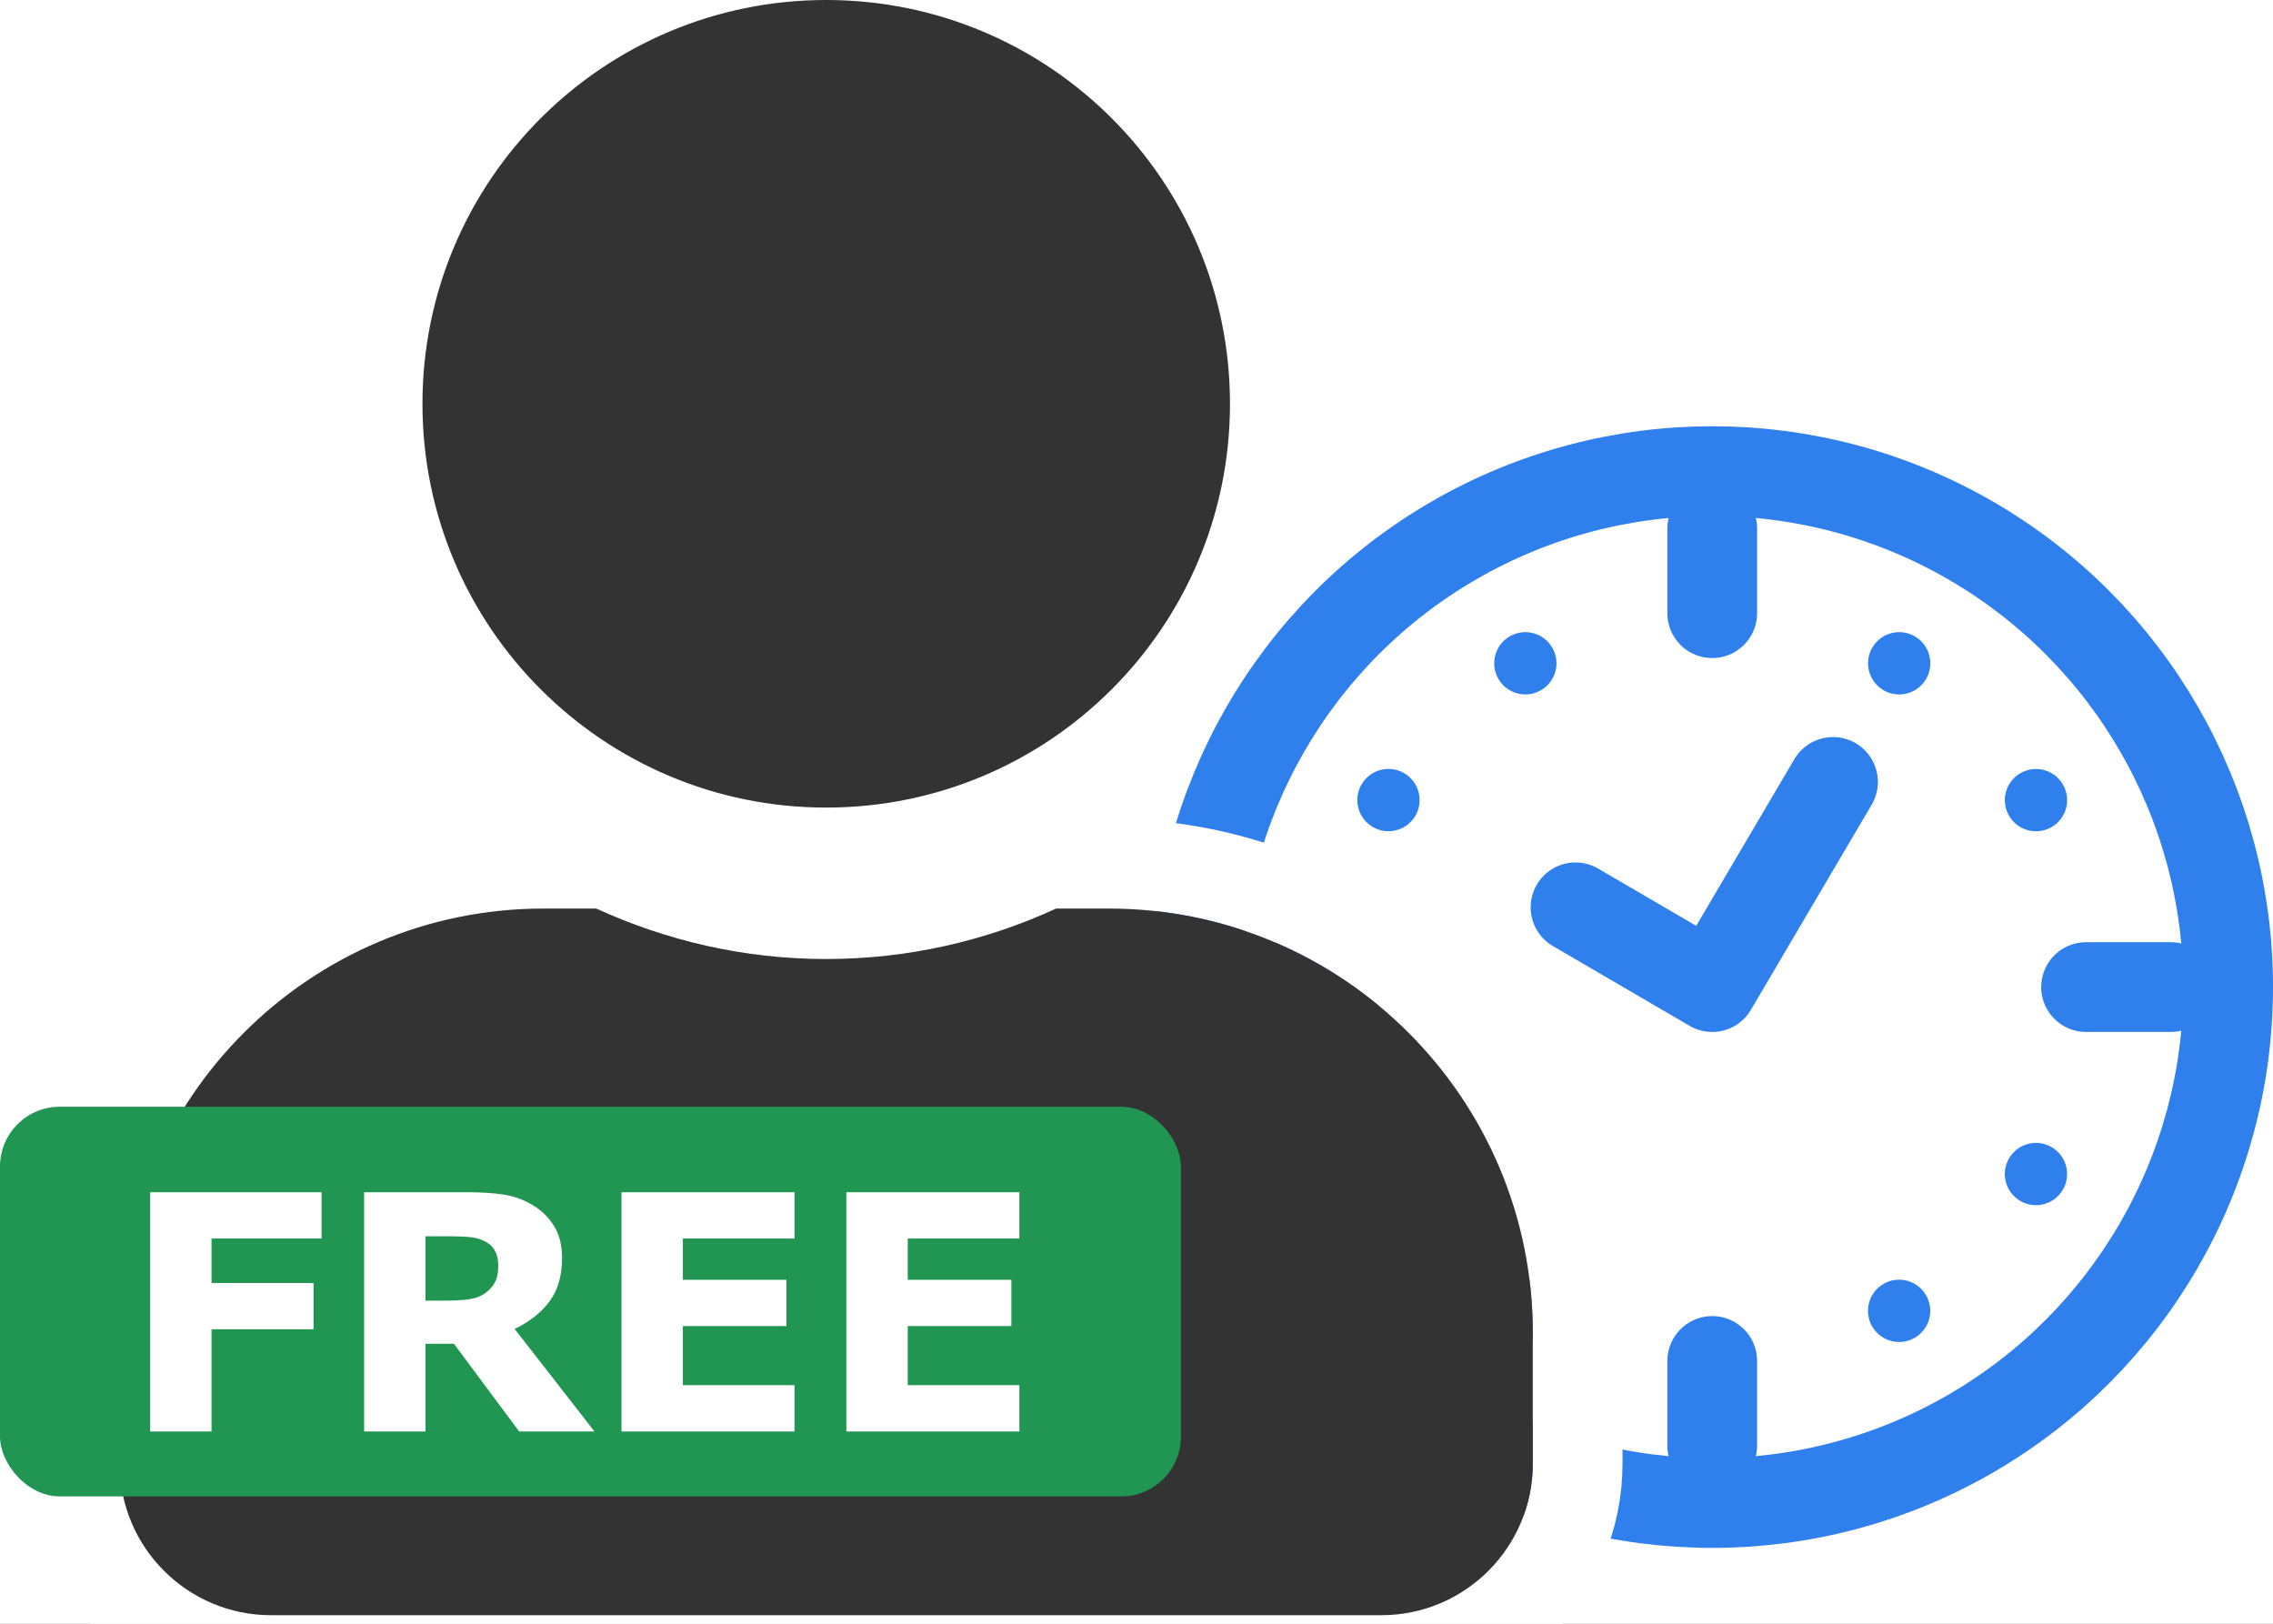
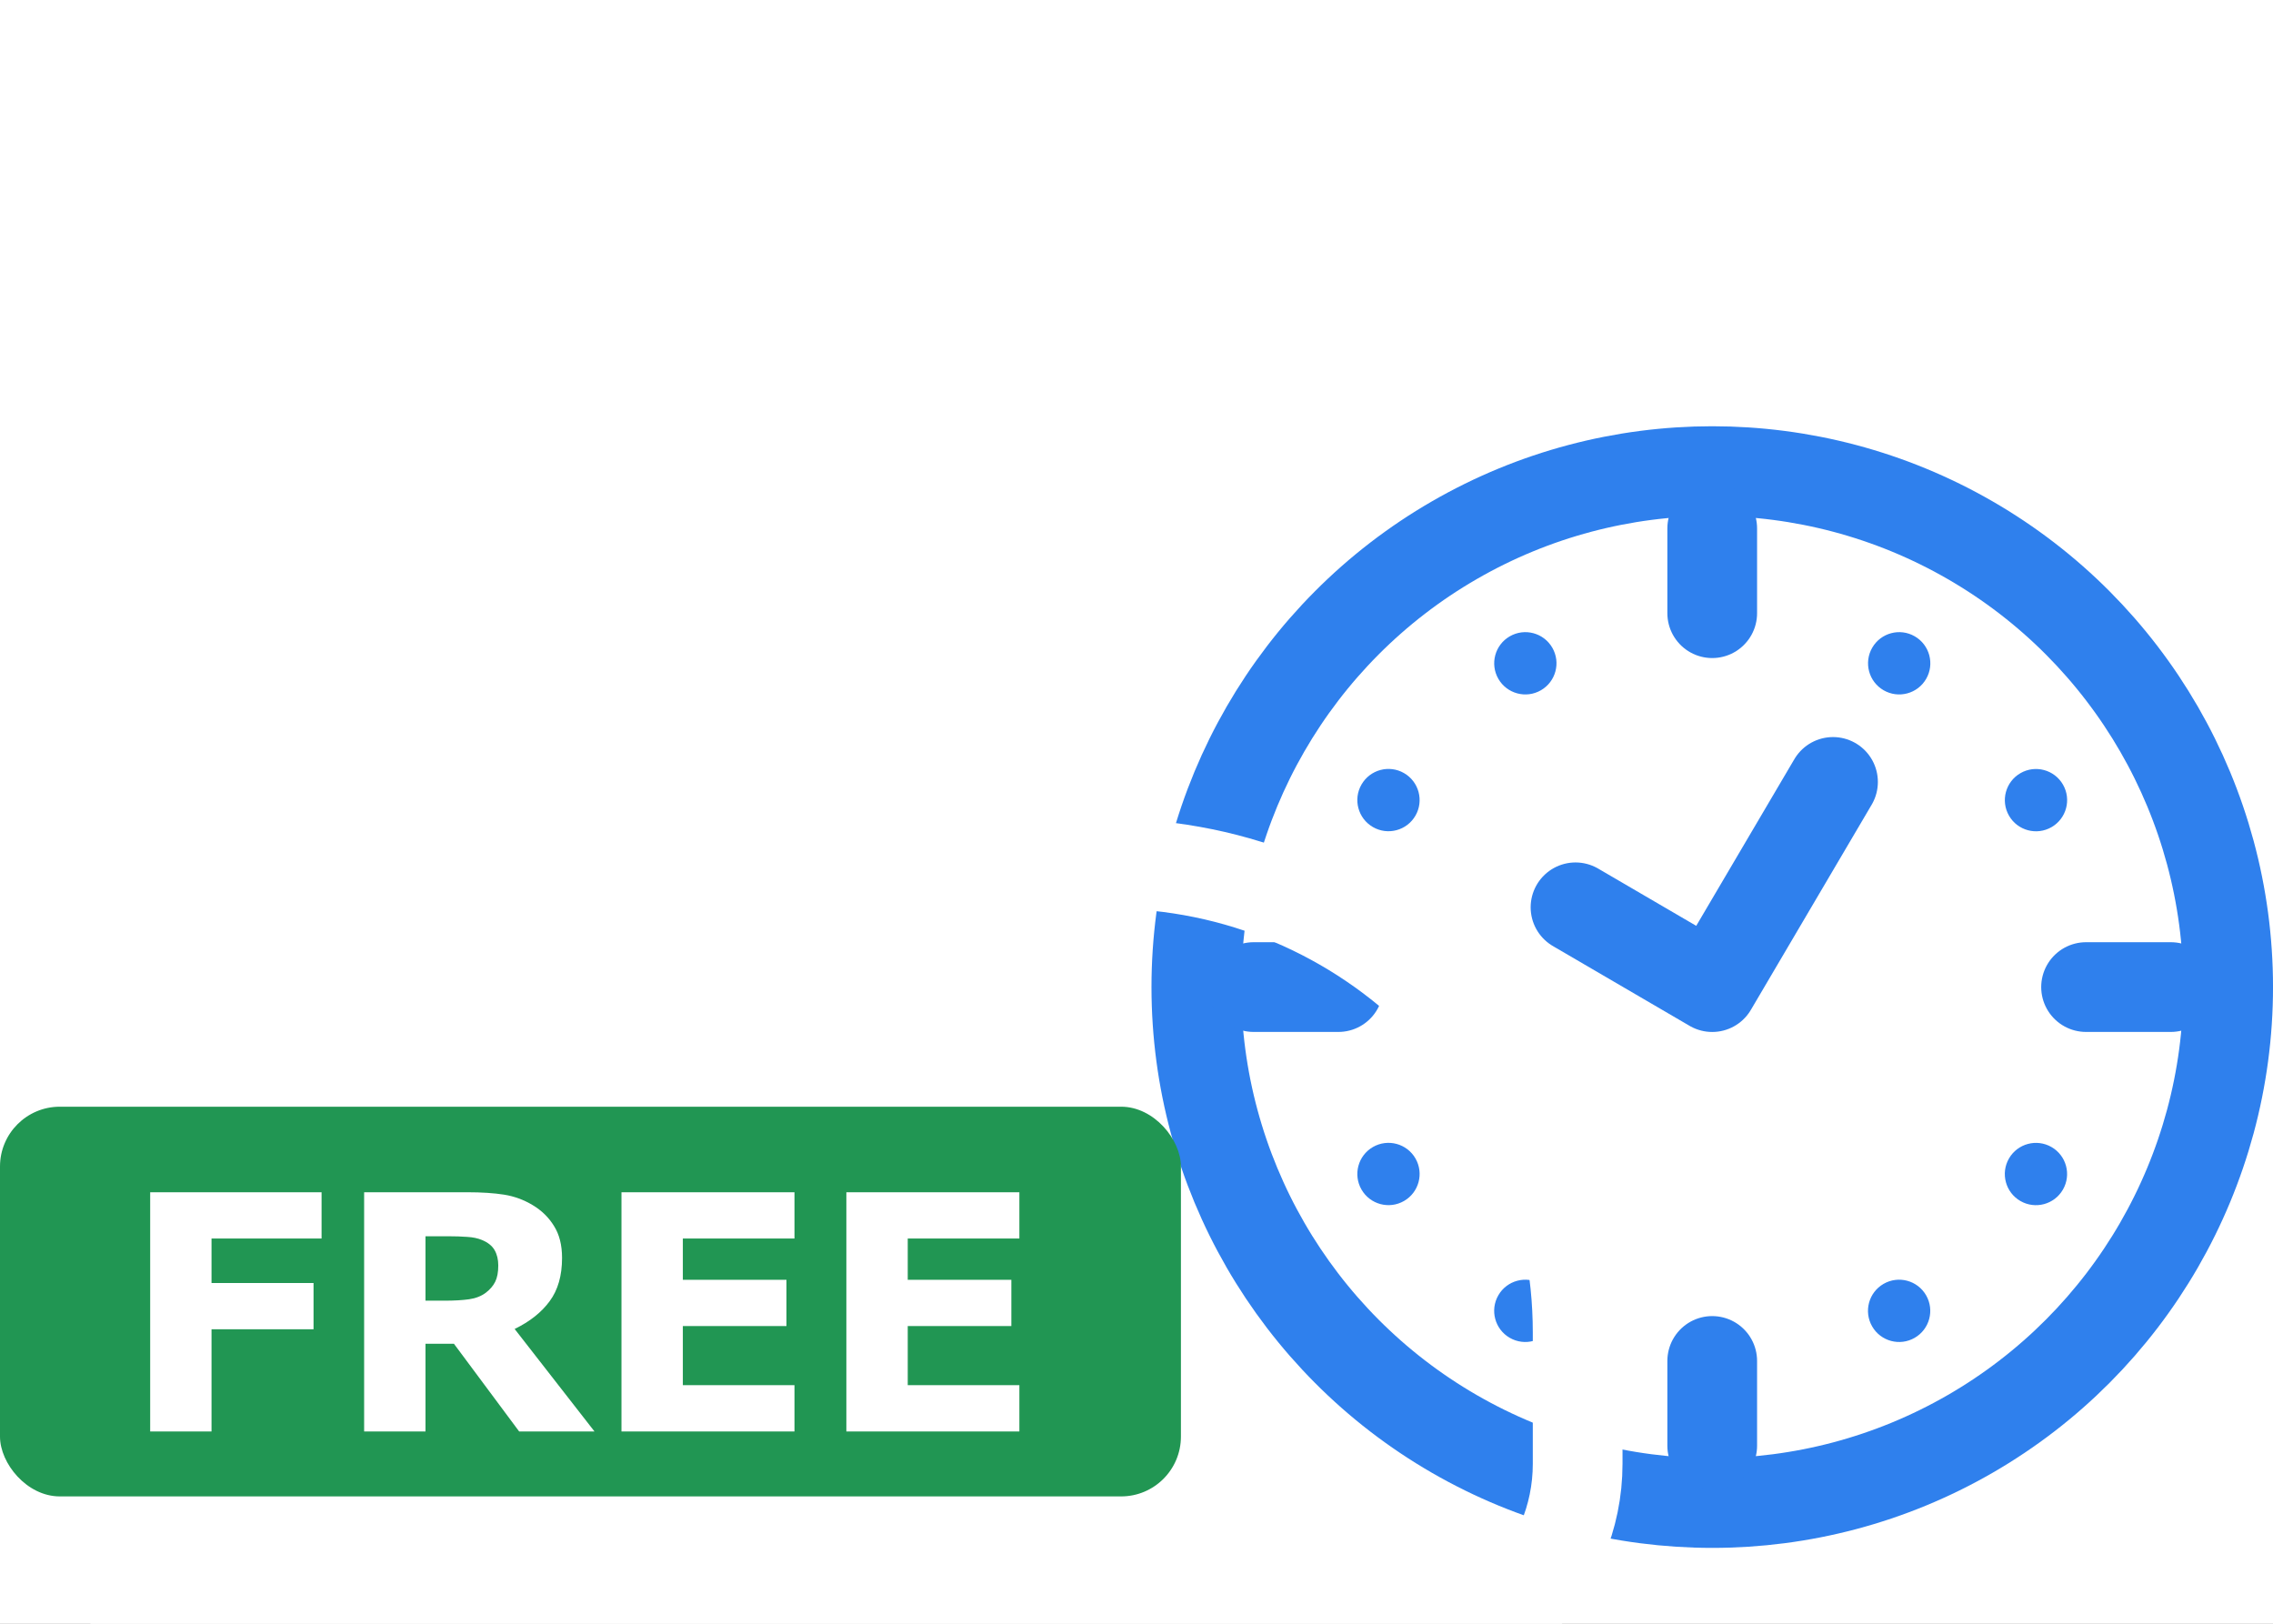
<svg xmlns="http://www.w3.org/2000/svg" width="70" height="50" viewBox="0 0 70 50" fill="none">
  <rect x="0" y="0" width="70" height="50" fill="#808080" stroke="none" />
  <g clip-path="url(#clip0_947_2896)">
    <rect width="70" height="50" fill="white" />
    <circle cx="52.731" cy="30.395" r="15.888" stroke="#2F80ED" stroke-width="2.763" />
    <path d="M48.52 27.939L52.73 30.396L56.45 24.078" stroke="#2F80ED" stroke-width="2.763" stroke-linecap="round" stroke-linejoin="round" />
    <path d="M52.73 16.272V18.882M52.73 44.518V41.908M66.853 30.395H64.243M38.607 30.395H41.217" stroke="#2F80ED" stroke-width="2.763" stroke-linecap="round" />
    <circle cx="52.73" cy="18.882" r="0.959" fill="#2F80ED" />
    <circle cx="58.488" cy="20.425" r="0.959" transform="rotate(30 58.488 20.425)" fill="#2F80ED" />
    <circle cx="62.701" cy="24.639" r="0.959" transform="rotate(60 62.701 24.639)" fill="#2F80ED" />
    <circle cx="64.244" cy="30.395" r="0.959" transform="rotate(90 64.244 30.395)" fill="#2F80ED" />
    <circle cx="62.7" cy="36.152" r="0.959" transform="rotate(120 62.7 36.152)" fill="#2F80ED" />
    <circle cx="58.486" cy="40.365" r="0.959" transform="rotate(150 58.486 40.365)" fill="#2F80ED" />
    <circle cx="52.731" cy="41.908" r="0.959" transform="rotate(180 52.731 41.908)" fill="#2F80ED" />
    <circle cx="46.974" cy="40.365" r="0.959" transform="rotate(-150 46.974 40.365)" fill="#2F80ED" />
    <circle cx="42.76" cy="36.151" r="0.959" transform="rotate(-120 42.76 36.151)" fill="#2F80ED" />
    <circle cx="41.217" cy="30.395" r="0.959" transform="rotate(-90 41.217 30.395)" fill="#2F80ED" />
    <circle cx="42.76" cy="24.637" r="0.959" transform="rotate(-60 42.76 24.637)" fill="#2F80ED" />
    <circle cx="46.975" cy="20.425" r="0.959" transform="rotate(-30 46.975 20.425)" fill="#2F80ED" />
    <path d="M32.526 26.595H32.224L31.949 26.722C29.966 27.633 27.763 28.15 25.444 28.15C23.127 28.15 20.933 27.633 18.937 26.721L18.664 26.595H18.363H16.741C8.77 26.595 2.303 33.062 2.303 41.033V45.074C2.303 48.411 5.01 51.118 8.347 51.118H42.541C45.879 51.118 48.586 48.411 48.586 45.074V41.033C48.586 33.062 42.119 26.595 34.148 26.595H32.526ZM25.444 26.25C33.075 26.25 39.26 20.065 39.26 12.434C39.26 4.803 33.075 -1.382 25.444 -1.382C17.814 -1.382 11.629 4.803 11.629 12.434C11.629 20.065 17.814 26.25 25.444 26.25Z" stroke="white" stroke-width="2.763" />
-     <path d="M25.444 24.868C32.312 24.868 37.879 19.302 37.879 12.434C37.879 5.566 32.312 0 25.444 0C18.576 0 13.01 5.566 13.01 12.434C13.01 19.302 18.576 24.868 25.444 24.868ZM34.148 27.977H32.526C30.37 28.968 27.97 29.531 25.444 29.531C22.919 29.531 20.529 28.968 18.363 27.977H16.741C9.533 27.977 3.685 33.825 3.685 41.033V45.074C3.685 47.648 5.773 49.737 8.347 49.737H42.541C45.116 49.737 47.204 47.648 47.204 45.074V41.033C47.204 33.825 41.356 27.977 34.148 27.977Z" fill="#333333" />
    <rect y="34.079" width="36.368" height="12" rx="1.842" fill="#219653" />
    <path d="M9.903 38.138H6.514V39.508H9.656V40.933H6.514V44.079H4.625V36.713H9.903V38.138ZM15.345 38.969C15.345 38.784 15.307 38.626 15.231 38.494C15.155 38.362 15.025 38.258 14.84 38.182C14.712 38.129 14.562 38.098 14.39 38.088C14.219 38.075 14.019 38.068 13.791 38.068H13.104V40.052H13.688C13.991 40.052 14.245 40.037 14.449 40.008C14.654 39.978 14.825 39.91 14.964 39.805C15.096 39.703 15.191 39.59 15.251 39.468C15.313 39.343 15.345 39.177 15.345 38.969ZM18.308 44.079H15.988L13.979 41.378H13.104V44.079H11.214V36.713H14.4C14.835 36.713 15.21 36.738 15.523 36.787C15.836 36.837 16.13 36.944 16.404 37.109C16.68 37.274 16.9 37.488 17.061 37.752C17.226 38.012 17.309 38.34 17.309 38.736C17.309 39.281 17.182 39.724 16.928 40.067C16.677 40.41 16.318 40.695 15.849 40.923L18.308 44.079ZM24.467 44.079H19.139V36.713H24.467V38.138H21.029V39.409H24.22V40.834H21.029V42.654H24.467V44.079ZM31.393 44.079H26.065V36.713H31.393V38.138H27.955V39.409H31.146V40.834H27.955V42.654H31.393V44.079Z" fill="white" />
  </g>
  <defs>
    <clipPath id="clip0_947_2896">
      <rect width="70" height="50" fill="white" />
    </clipPath>
  </defs>
</svg>